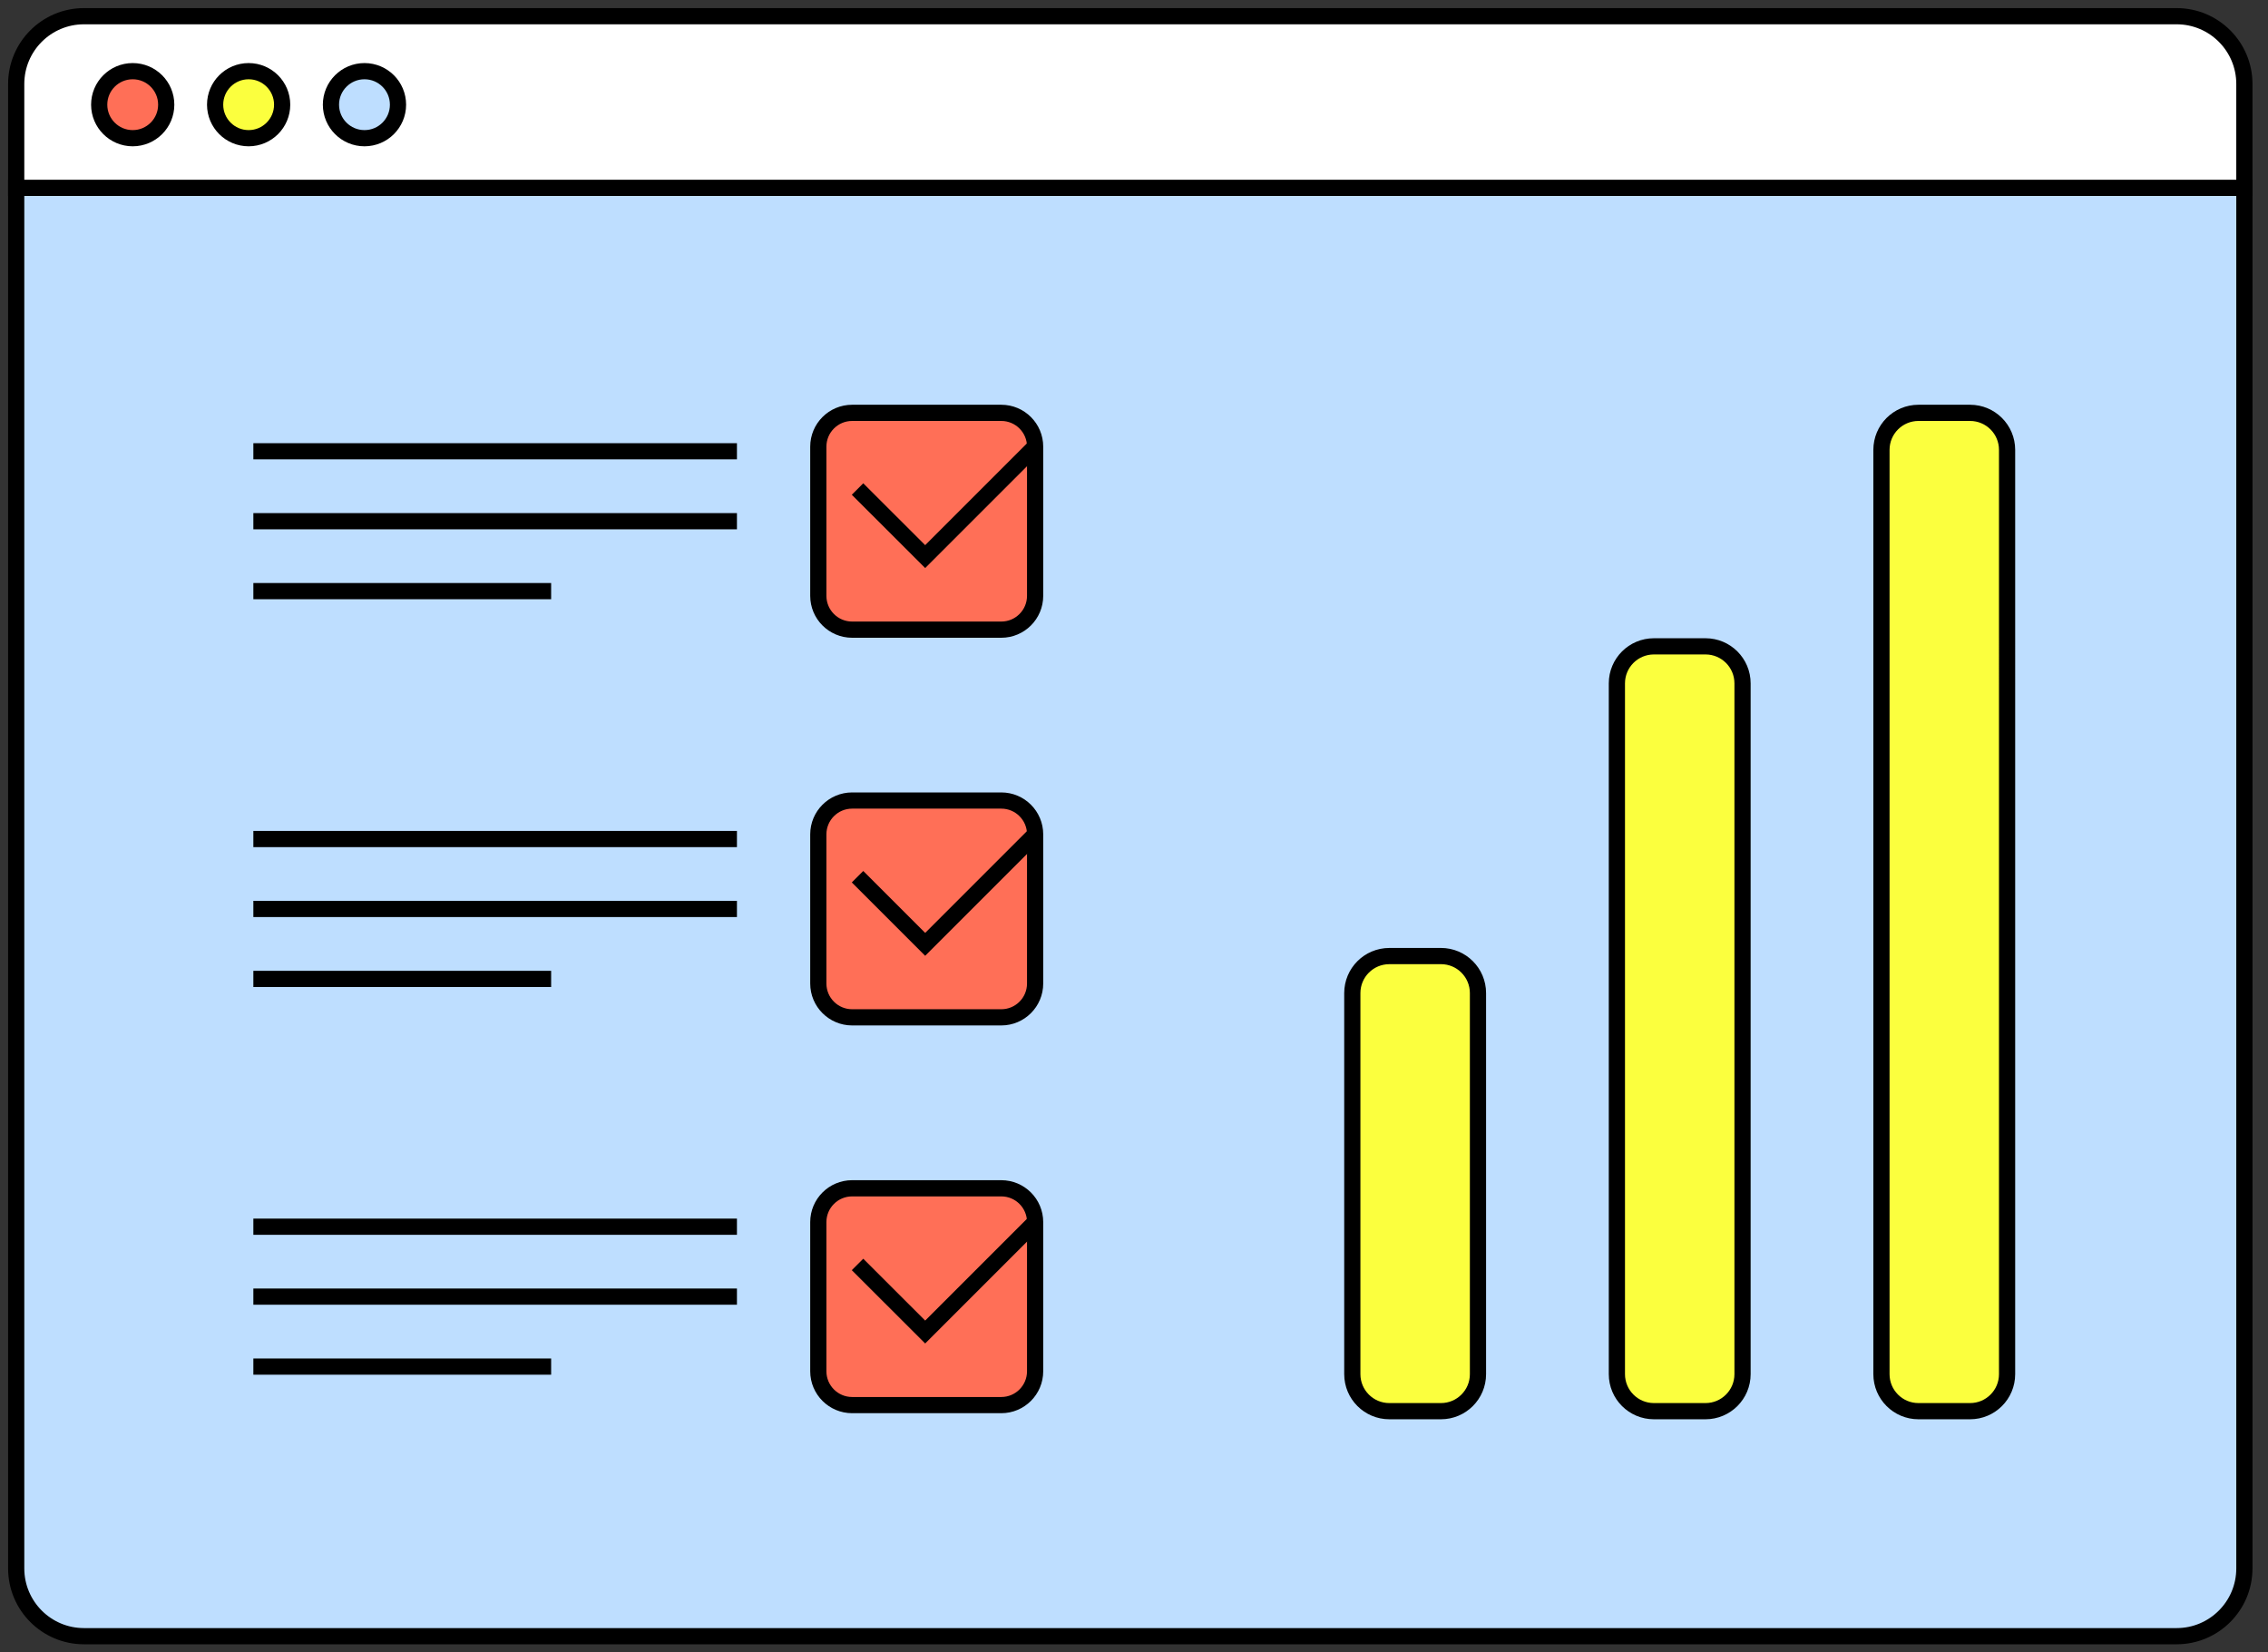
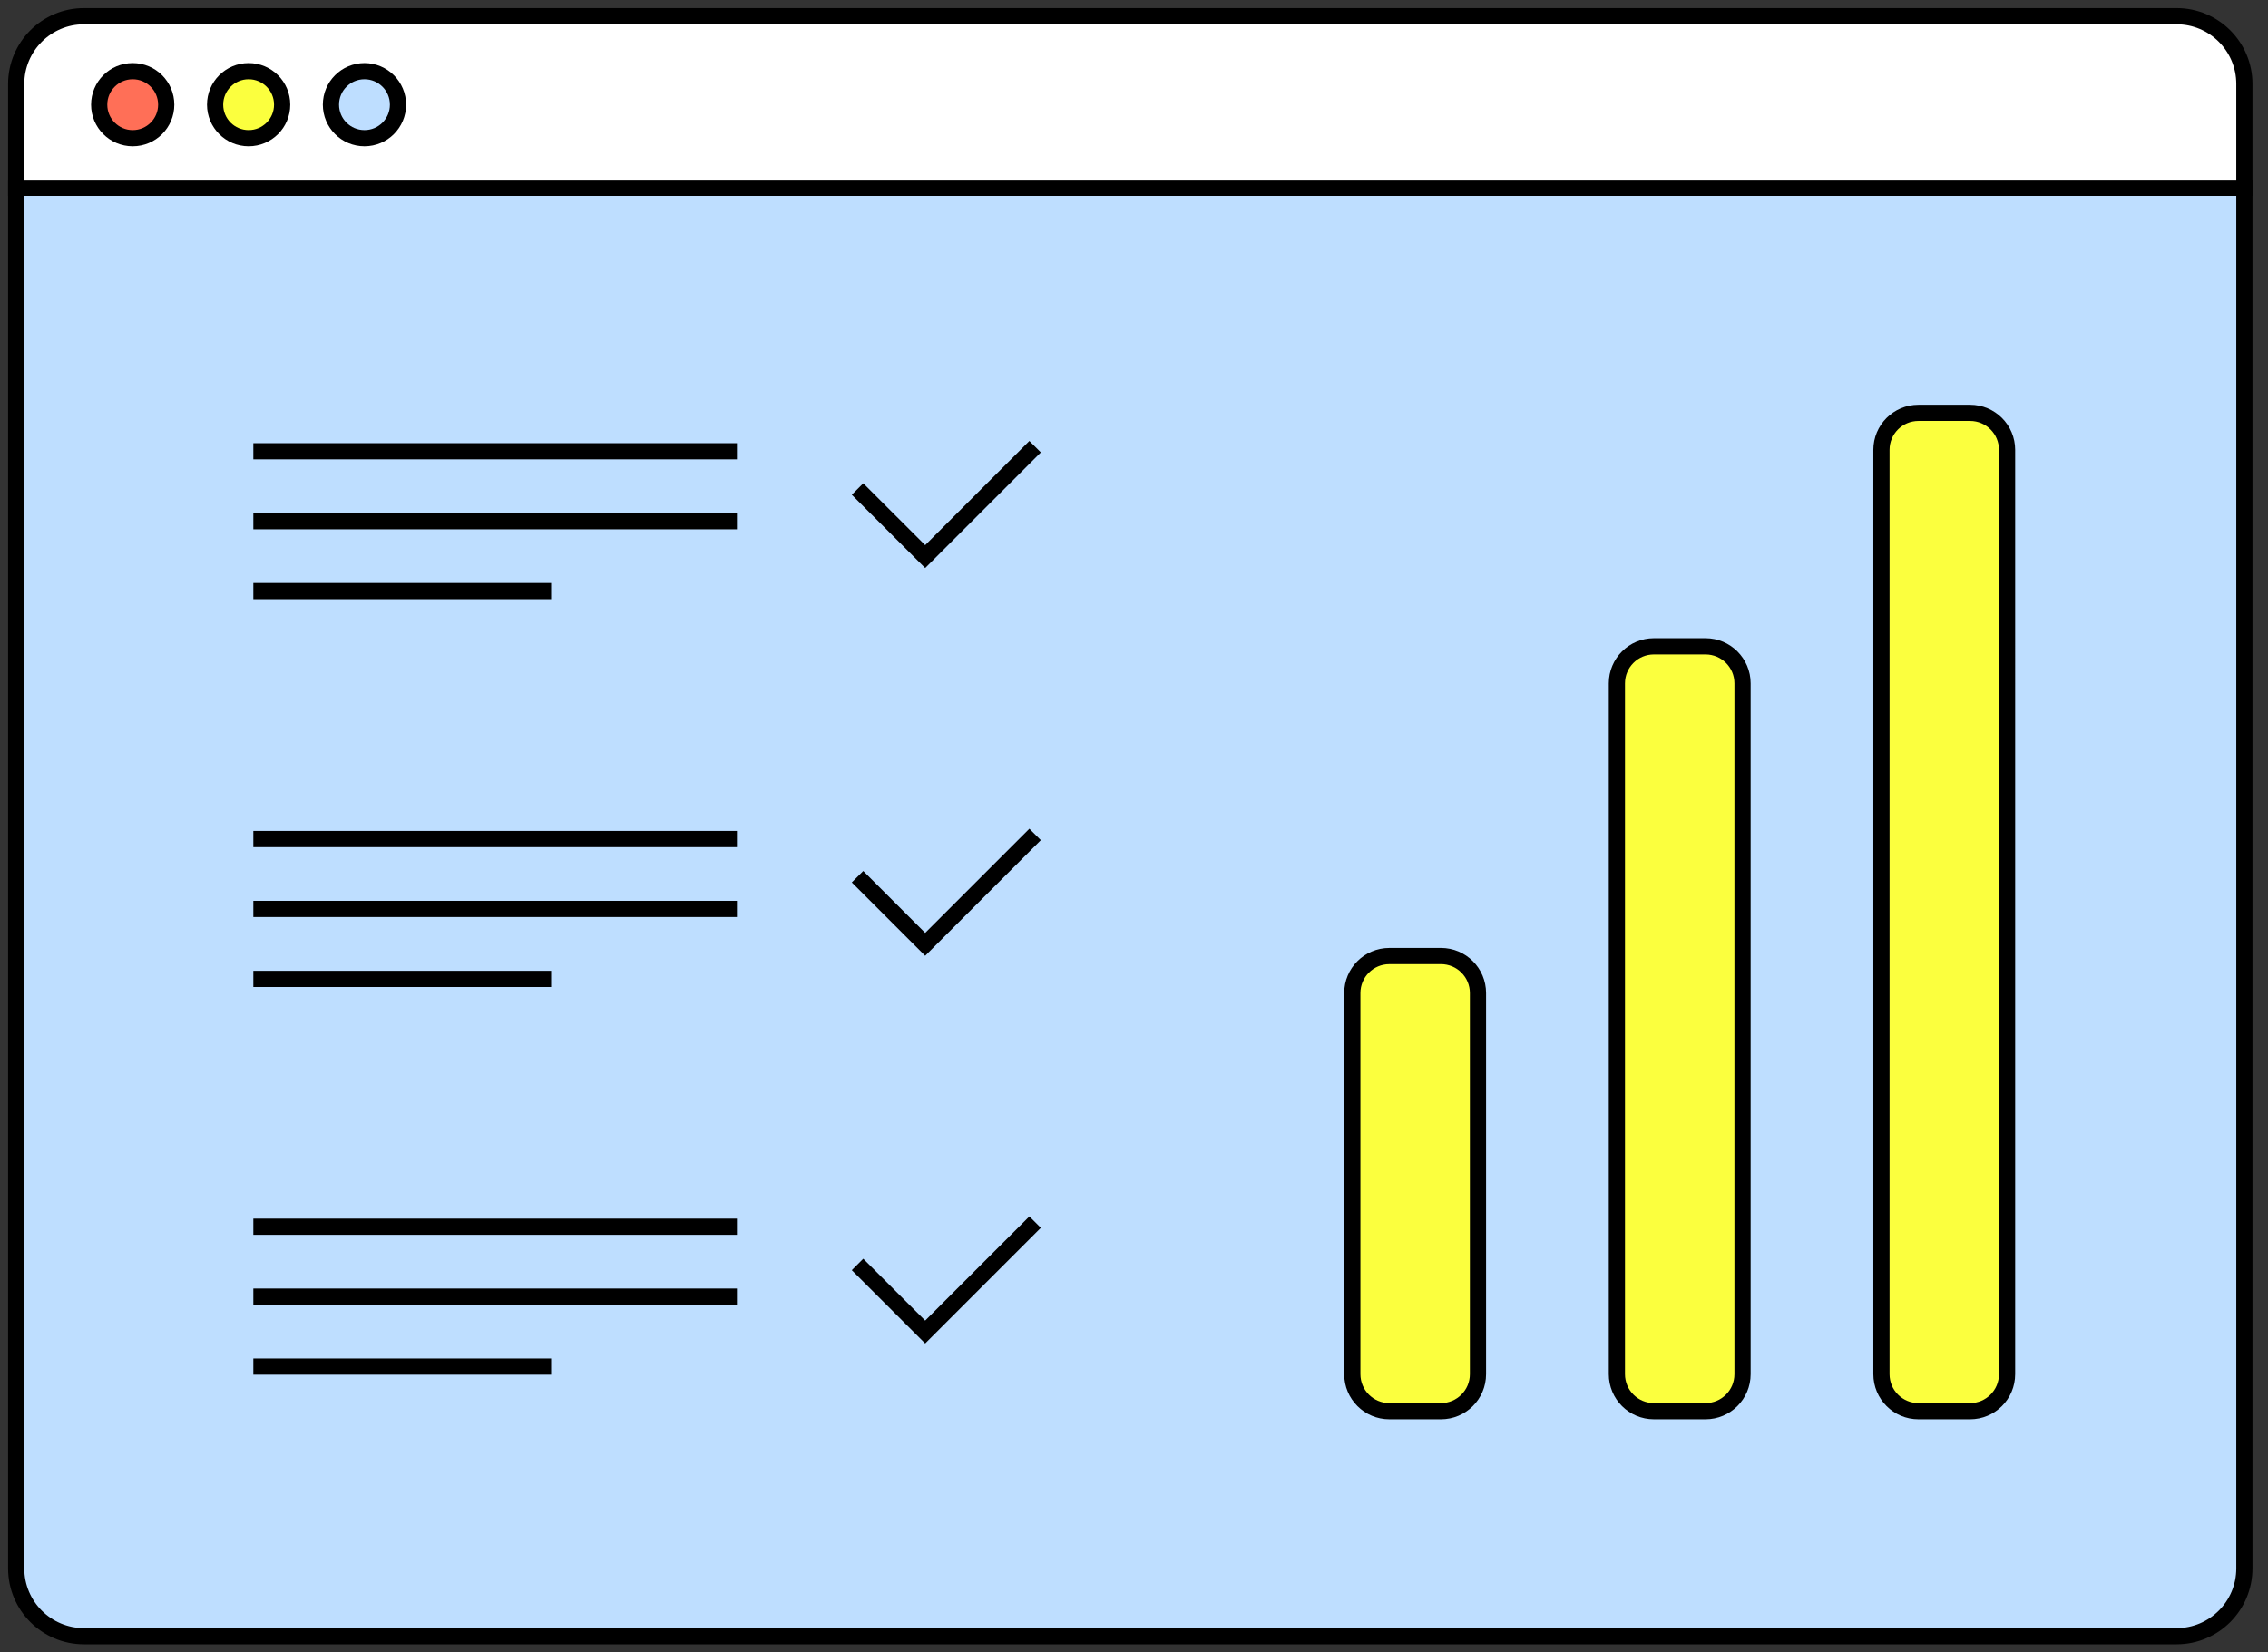
<svg xmlns="http://www.w3.org/2000/svg" width="140" height="102" fill="none">
  <rect width="100%" height="100%" fill="#333333" stroke="none" />
  <path d="M138.542 11.594H1v85.221C1 99.127 2.873 101 5.185 101H134.358c2.312 0 4.184-1.873 4.184-4.185V11.594Z" fill="#BEDEFF" stroke="#000" stroke-miterlimit="10" />
  <path d="M134.358 1H5.185C2.873 1 1 2.873 1 5.185v6.41h137.542V5.185C138.542 2.873 136.67 1 134.358 1Z" fill="#fff" stroke="#000" stroke-miterlimit="10" />
  <path d="M8.192 8.531c1.143 0 2.069-.926 2.069-2.069 0-1.143-.927-2.069-2.069-2.069-1.143 0-2.069.926-2.069 2.069 0 1.143.926 2.069 2.069 2.069Z" fill="#FF6F57" stroke="#000" stroke-linejoin="round" />
  <path d="M15.348 8.531c1.143 0 2.069-.926 2.069-2.069 0-1.143-.926-2.069-2.069-2.069s-2.069.926-2.069 2.069c0 1.143.926 2.069 2.069 2.069Z" fill="#FBFF3E" stroke="#000" stroke-linejoin="round" />
  <path d="M22.499 8.531c1.143 0 2.069-.926 2.069-2.069 0-1.143-.926-2.069-2.069-2.069-1.143 0-2.07.926-2.07 2.069 0 1.143.926 2.069 2.07 2.069Z" fill="#BEDEFF" stroke="#000" stroke-miterlimit="10" />
-   <path d="M61.808 25.485h-9.207c-1.153 0-2.088.935-2.088 2.088v9.207c0 1.153.935 2.088 2.088 2.088h9.207c1.153 0 2.088-.935 2.088-2.088v-9.207c0-1.153-.935-2.088-2.088-2.088ZM61.808 49.416h-9.207c-1.153 0-2.088.935-2.088 2.088v9.207c0 1.153.935 2.088 2.088 2.088h9.207c1.153 0 2.088-.935 2.088-2.088v-9.207c0-1.153-.935-2.088-2.088-2.088ZM61.808 73.352h-9.207c-1.153 0-2.088.935-2.088 2.088v9.207c0 1.153.935 2.088 2.088 2.088h9.207c1.153 0 2.088-.935 2.088-2.088v-9.207c0-1.153-.935-2.088-2.088-2.088Z" fill="#FF6F57" stroke="#000" stroke-linejoin="round" />
  <path d="M15.639 27.856h29.851M15.639 32.174h29.851M15.639 36.491h18.382M15.639 51.792h29.851M15.639 56.109h29.851M15.639 60.427h18.382M15.639 75.723h29.851M15.639 80.04h29.851M15.639 84.358h18.382M52.934 30.187l4.176 4.171 6.785-6.785M52.934 54.118l4.176 4.175 6.785-6.785M52.934 78.053l4.176 4.171 6.785-6.785" stroke="#000" stroke-miterlimit="10" />
  <path d="M88.948 59.017h-3.187c-1.262 0-2.285 1.023-2.285 2.285v23.523c0 1.262 1.023 2.285 2.285 2.285h3.187c1.262 0 2.285-1.023 2.285-2.285V61.301c0-1.262-1.023-2.285-2.285-2.285ZM105.279 39.898h-3.186c-1.262 0-2.285 1.023-2.285 2.284v42.643c0 1.262 1.023 2.285 2.285 2.285h3.186c1.262 0 2.285-1.023 2.285-2.285V42.182c0-1.262-1.023-2.284-2.285-2.284ZM121.61 25.485h-3.187c-1.261 0-2.284 1.023-2.284 2.285v57.055c0 1.262 1.023 2.285 2.284 2.285h3.187c1.262 0 2.284-1.023 2.284-2.285V27.77c0-1.262-1.022-2.285-2.284-2.285Z" fill="#FBFF3E" stroke="#000" stroke-linejoin="round" />
</svg>